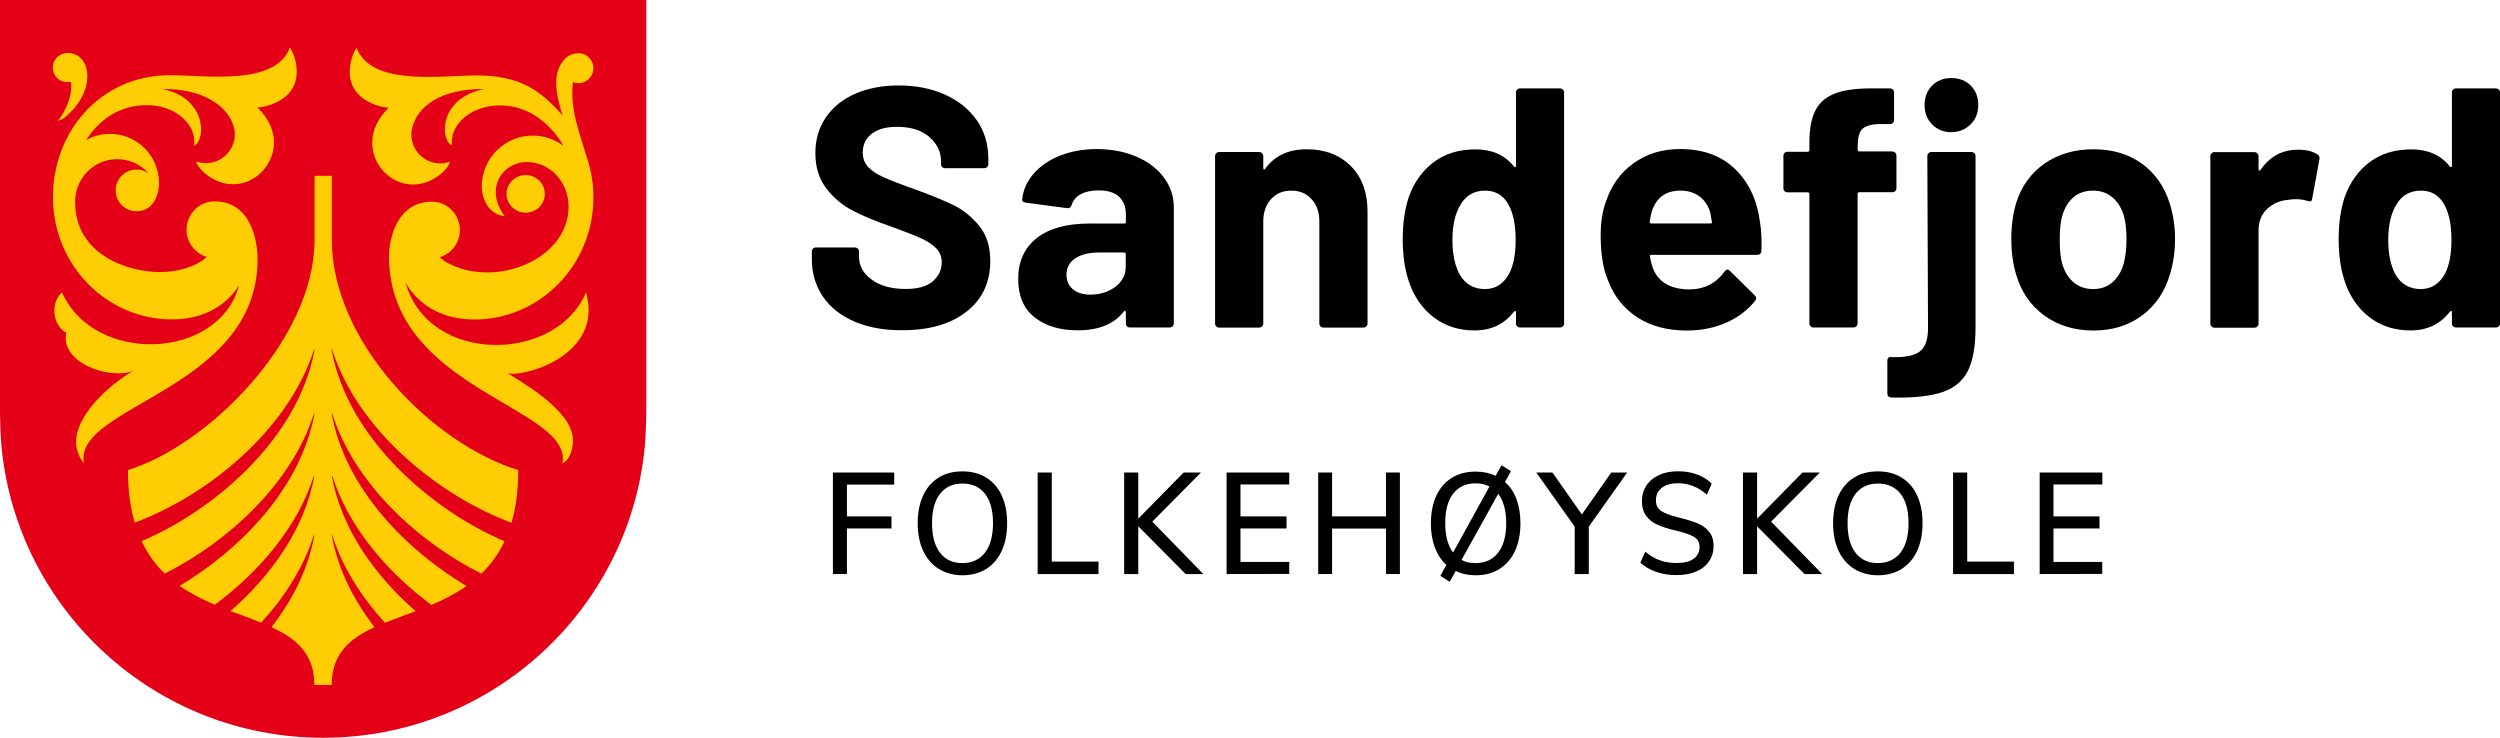
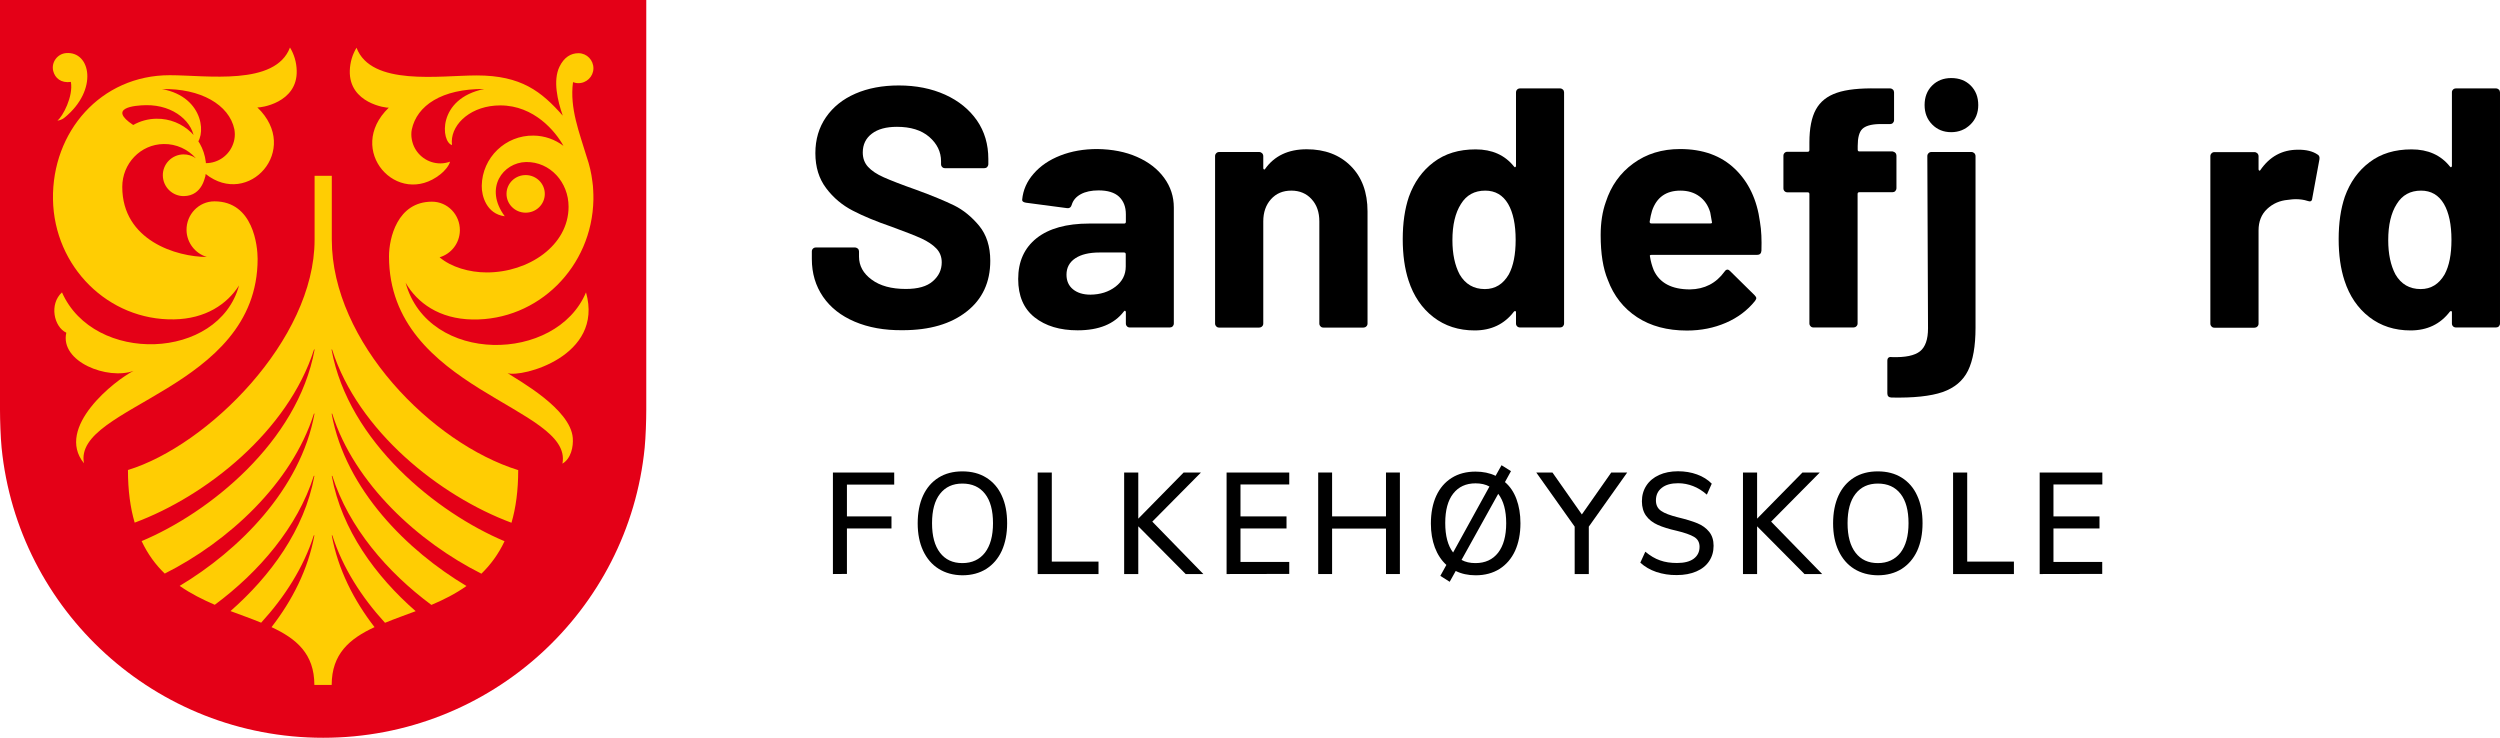
<svg xmlns="http://www.w3.org/2000/svg" version="1.1" id="ORIGINAL_2_copy_2" x="0px" y="0px" viewBox="0 0 2194.1 647.5" style="enable-background:new 0 0 2194.1 647.5;" xml:space="preserve">
  <style type="text/css">
	.st0{display:none;fill:#FFCD00;}
	.st1{fill:#E40017;}
	.st2{fill:#FFCD03;}
</style>
  <path class="st0" d="M1978.6,375.1c-148.2,0-290.1-54.7-399.5-154.1c-108.6-98.7-176.4-232.9-190.7-377.8  c-1.8-18.3-2.9-51.1-2.9-72.1v-782.7h1186.2v782.7c0,21.1-1.1,53.8-2.9,72.1c-14.4,145-82.1,279.2-190.7,377.9  C2268.7,320.4,2126.8,375.1,1978.6,375.1z" />
  <g>
    <path class="st1" d="M0,0v359.5c0,9.5,0.5,24.2,1.4,33.4c14.2,142.9,135.1,254.6,282.2,254.6s268.1-111.7,282.2-254.6   c0.9-9.2,1.4-23.9,1.4-33.4V0H0z" />
    <path class="st2" d="M291.2,470.1c0-0.2,0.1-0.3,0.2-0.3c0.2,0,0.3,0.1,0.3,0.2c9,28.2,25.6,54.1,46.2,76.6   c8.5-3.5,17.6-6.7,26.9-10.2c-35.1-30.7-64.9-71.3-73.6-118.5c0-0.2,0.1-0.3,0.2-0.3c0.2,0,0.3,0.1,0.3,0.2   c14.3,45,48.2,84.4,86.9,113.1c10.7-4.5,21.2-9.8,30.8-16.6c-51.7-30.8-106.1-84.5-118.3-151c0-0.2,0.1-0.3,0.2-0.3   c0.2,0,0.3,0.1,0.3,0.2c19.6,61.6,75.6,112.5,130.9,140.3c7.9-7.7,14.9-17,20.3-28.5c-59-24.8-136.8-86.8-151.8-168   c0-0.2,0.1-0.3,0.2-0.3c0.2,0,0.3,0.1,0.3,0.2c22.8,71.5,94.5,128.5,157.4,151.9c3.8-13,5.9-28.2,5.9-46.2   c-75.5-23.4-163.6-112.5-163.6-202.3l0,0v-56h-15.1v56.1c0,88-94.1,180.8-163.8,202.1c0,18,2.1,33.3,5.9,46.2   c62.8-23.3,134.6-80.4,157.4-151.9c0-0.1,0.2-0.2,0.3-0.2s0.2,0.2,0.2,0.3c-15,81.3-92.8,143.3-151.8,168   c5.4,11.5,12.3,20.8,20.3,28.5c55.3-27.8,111.3-78.7,130.9-140.3c0-0.1,0.2-0.2,0.3-0.2c0.1,0,0.2,0.2,0.2,0.3   c-12.3,66.5-66.7,120.1-118.3,151c9.7,6.8,20.2,12,30.8,16.6c38.8-28.8,72.6-68.1,86.9-113.1c0-0.1,0.2-0.2,0.3-0.2   c0.1,0,0.2,0.2,0.2,0.3c-8.7,47.2-38.6,87.8-73.6,118.5c9.3,3.5,18.4,6.7,26.9,10.2c20.6-22.5,37.2-48.4,46.2-76.6   c0-0.1,0.2-0.2,0.3-0.2c0.1,0,0.2,0.2,0.2,0.3c-5.5,29.7-19.3,56.8-37.6,80.4c21.8,10.1,37.6,23.4,37.6,50.7l0,0H289h2.1l0,0l0,0   l0,0c0-27.3,15.8-40.6,37.6-50.7C310.5,526.9,296.7,499.8,291.2,470.1z" />
    <g>
      <ellipse transform="matrix(1.745324e-02 -1 1 1.745324e-02 282.988 628.484)" class="st2" cx="461.3" cy="170.3" rx="16.5" ry="16.8" />
      <path class="st2" d="M514.3,256.6c-26,62.2-138.4,63.6-158.3-8.4c10.2,17.6,29.5,31.7,58.6,32.2c57.6,1,105.2-46.1,106.2-105.3    c0-2.8,0-5.6-0.2-8.4c-0.1-2.5-0.3-4.9-0.7-7.4c-0.9-7.5-2.6-14.7-5-21.6c-6.3-21.1-15.1-42.6-12-65.6c1.4,0.5,2.9,0.9,4.5,0.9    c7.3,0.1,13.3-5.7,13.4-12.9c0.1-7.3-5.7-13.3-12.9-13.4C501,46.6,495,50.3,491,58.6c-5.8,12-1.7,29.8,2.9,42.9    c-18.7-21.2-36.4-35.3-75.5-35.3c-32.2,0-92.6,9.7-105.5-24.3c-3.6,5.9-5.7,12.8-5.9,20.2c-0.8,28.7,32.5,32.8,34.2,32.4    c-38.6,37.2,7.8,88.4,45.4,58.4c3.3-2.6,7.3-7,8.4-11c-2.7,0.9-5.5,1.5-8.5,1.5c-11.1,0-20.5-7.1-24-16.9    c-0.9-2.7-1.5-5.5-1.5-8.5c0-1.5,0.1-2.9,0.4-4.3c4.4-21,26.3-35.9,63.6-35.6c-41.7,8.5-37.9,46.7-28.3,49.2c0,0-0.2-2.1-0.2-3.2    c0.3-16.1,17.6-31.6,42.6-31.6c29.8,0,48.6,23.1,55.4,35.5c-7.3-5.5-16.4-8.9-26.2-9c-24.7-0.4-45.1,19.3-45.5,44    c-0.2,8.9,4.2,24.8,20.2,26.8c-18.4-24.8-1.5-47.2,18.7-47.6c21.3-0.3,37.3,17.9,37.3,39.2c0,34.1-35.1,57.7-71.8,57.7    c-15.4,0-31.3-4.7-41.4-13.3c10.2-3,17.6-12.3,17.8-23.5c0.2-13.8-10.7-25.3-24.5-25.3c-30.5,0-37.7,32.2-37.7,48    c0,117.7,162,131.9,152.2,181.9c7.6-4.4,9.7-15,9.1-22.5c-1.9-25.5-47.4-50.4-57.2-56.9C457.5,331.5,530.3,313,514.3,256.6z" />
    </g>
    <g>
      <path class="st2" d="M58,46.6c21.5-1.8,28.5,32.2-1.2,56.5c-3,2.5-5.9,2.7-6.4,2.7c4.6-3.4,14.1-21.3,11.8-33.9    c-8.6,1.2-13.9-3.3-15.5-9.6C44.8,54.6,50.5,47.2,58,46.6z" />
-       <path class="st2" d="M260.4,61.9c-0.2-7.4-2.3-14.3-5.9-20.2C241.6,75.7,181.2,66,149,66C88.3,66,45.5,115.8,46.5,175    s48.6,106.3,106.2,105.3c27.7-0.5,46.6-13.3,57.1-29.8l0,0c-18,66-127.4,69.5-155.4,6.1c-11.4,10.3-7.1,30.3,3.8,35.4    c-5.8,25.6,36.4,41.7,59,33.5c-16,8-69.2,49.6-43.5,81.1c-9.9-50.8,152.4-64.2,152.4-179.4c0-10.9-3.6-50.5-37.9-50.5    c-13.8,0-24.7,11.6-24.5,25.3c0.2,11.1,7.7,20.5,17.8,23.5c-10.1,9-26,13.3-41.4,13.3c-26.3,0-74.2-14.3-74.2-61.5    c0-20.4,15.9-37.3,36.3-37.6c11.2-0.2,21.4,4.7,28.3,12.5c-3.1-2.2-6.9-3.5-11-3.4c-10.1,0.2-18.2,8.5-18,18.6s8.5,18.2,18.6,18    c16.6-0.3,18.4-18.1,18.7-17.2c0.5-2.8,0.8-5.6,0.7-8.5c-0.4-23.7-20-42.6-43.7-42.2c-7.4,0.1-14.3,2.1-20.3,5.5    C94,94.5,118.3,92.5,128,92.3c25-0.4,42.3,15.5,42.6,31.6c0,1.5-0.1,2.9-0.4,4.3c11.5-6.6,10-43.1-28-50    c33.7-0.8,59,13.7,63.5,35.3c0.2,1.4,0.4,2.9,0.4,4.3c0,3-0.5,5.8-1.5,8.5c-3.5,9.9-12.9,16.9-24,16.9c-3,0-5.8-0.5-8.5-1.5    c1.1,4,5.1,8.4,8.4,11c37.6,29.9,84-21.3,45.4-58.4C227.9,94.7,261.3,90.6,260.4,61.9z" />
+       <path class="st2" d="M260.4,61.9c-0.2-7.4-2.3-14.3-5.9-20.2C241.6,75.7,181.2,66,149,66C88.3,66,45.5,115.8,46.5,175    s48.6,106.3,106.2,105.3c27.7-0.5,46.6-13.3,57.1-29.8l0,0c-18,66-127.4,69.5-155.4,6.1c-11.4,10.3-7.1,30.3,3.8,35.4    c-5.8,25.6,36.4,41.7,59,33.5c-16,8-69.2,49.6-43.5,81.1c-9.9-50.8,152.4-64.2,152.4-179.4c0-10.9-3.6-50.5-37.9-50.5    c-13.8,0-24.7,11.6-24.5,25.3c0.2,11.1,7.7,20.5,17.8,23.5c-26.3,0-74.2-14.3-74.2-61.5    c0-20.4,15.9-37.3,36.3-37.6c11.2-0.2,21.4,4.7,28.3,12.5c-3.1-2.2-6.9-3.5-11-3.4c-10.1,0.2-18.2,8.5-18,18.6s8.5,18.2,18.6,18    c16.6-0.3,18.4-18.1,18.7-17.2c0.5-2.8,0.8-5.6,0.7-8.5c-0.4-23.7-20-42.6-43.7-42.2c-7.4,0.1-14.3,2.1-20.3,5.5    C94,94.5,118.3,92.5,128,92.3c25-0.4,42.3,15.5,42.6,31.6c0,1.5-0.1,2.9-0.4,4.3c11.5-6.6,10-43.1-28-50    c33.7-0.8,59,13.7,63.5,35.3c0.2,1.4,0.4,2.9,0.4,4.3c0,3-0.5,5.8-1.5,8.5c-3.5,9.9-12.9,16.9-24,16.9c-3,0-5.8-0.5-8.5-1.5    c1.1,4,5.1,8.4,8.4,11c37.6,29.9,84-21.3,45.4-58.4C227.9,94.7,261.3,90.6,260.4,61.9z" />
    </g>
  </g>
  <g>
    <g>
      <g>
        <path d="M750.1,282.3c-12-5.1-21.3-12.4-27.8-21.9s-9.8-20.5-9.8-33.1v-6.6c0-1,0.3-1.8,1-2.5s1.5-1,2.6-1h34.2     c1,0,1.8,0.4,2.6,1c0.7,0.7,1,1.6,1,2.5v4.5c0,8,3.7,14.8,11.1,20.2c7.4,5.5,17.4,8.2,30,8.2c10.6,0,18.5-2.2,23.7-6.8     c5.2-4.5,7.8-10,7.8-16.6c0-4.8-1.6-8.9-4.8-12.2c-3.2-3.3-7.6-6.2-13-8.7c-5.5-2.5-14.2-5.9-26.2-10.3     c-13.4-4.6-24.8-9.3-34-14.1c-9.3-4.8-17.1-11.3-23.4-19.7c-6.3-8.3-9.5-18.5-9.5-30.8c0-12,3.1-22.5,9.3-31.5     s14.8-15.9,25.8-20.7c11-4.8,23.7-7.2,38.1-7.2c15.2,0,28.7,2.7,40.7,8.1c11.9,5.4,21.2,13,27.9,22.6c6.7,9.7,10,21,10,33.8v4.5     c0,1-0.4,1.9-1,2.6c-0.7,0.7-1.6,1-2.5,1h-34.5c-1,0-1.9-0.3-2.5-1c-0.7-0.7-1-1.5-1-2.6v-2.4c0-8.4-3.5-15.5-10.4-21.5     c-6.9-5.9-16.3-8.8-28.3-8.8c-9.4,0-16.8,2-22,6c-5.3,4-8,9.5-8,16.5c0,5,1.5,9.2,4.6,12.6s7.7,6.5,13.8,9.2s15.5,6.4,28.3,10.9     c14.2,5.2,25.3,9.8,33.5,13.8c8.1,4,15.4,10,21.9,17.8c6.5,7.9,9.8,18.2,9.8,30.8c0,18.8-6.9,33.7-20.7,44.5     c-13.8,10.9-32.5,16.4-56.1,16.4C776.1,290,762.1,287.4,750.1,282.3z" />
        <path d="M997.9,137.7c10.2,4.5,18.1,10.6,23.8,18.4c5.7,7.8,8.5,16.5,8.5,26.1v101.7c0,1-0.4,1.9-1,2.5c-0.7,0.7-1.6,1-2.5,1     h-35.1c-1,0-1.9-0.3-2.5-1c-0.7-0.7-1-1.5-1-2.5V274c0-0.6-0.2-1-0.6-1.2s-0.8,0-1.2,0.6c-8.4,11-21.9,16.5-40.5,16.5     c-15.6,0-28.2-3.8-37.8-11.4c-9.6-7.6-14.4-18.8-14.4-33.6c0-15.4,5.4-27.3,16.2-35.9c10.8-8.5,26.2-12.8,46.2-12.8h30.6     c1,0,1.5-0.5,1.5-1.5v-6.6c0-6.6-2-11.7-6-15.5c-4-3.7-10-5.5-18-5.5c-6.2,0-11.4,1.1-15.5,3.3c-4.1,2.2-6.8,5.3-8,9.3     c-0.6,2.2-1.9,3.2-3.9,3l-36.3-4.8c-2.4-0.4-3.5-1.3-3.3-2.7c0.8-8.4,4.1-16,10.1-22.8c5.9-6.8,13.7-12.1,23.4-15.9     c9.7-3.8,20.5-5.7,32.5-5.7C976.1,131,987.7,133.2,997.9,137.7z M979,251.6c6-4.6,9-10.5,9-17.7v-10.8c0-1-0.5-1.5-1.5-1.5h-21.6     c-9,0-16.1,1.7-21.2,5.1s-7.7,8.2-7.7,14.4c0,5.4,1.9,9.7,5.7,12.8c3.8,3.1,8.9,4.7,15.3,4.7C965.7,258.5,973,256.2,979,251.6z" />
        <path d="M1185.5,145.7c9.8,9.8,14.7,23.1,14.7,39.9V284c0,1-0.4,1.9-1.1,2.5c-0.7,0.7-1.6,1-2.5,1h-35.1c-1,0-1.9-0.3-2.5-1     c-0.7-0.7-1.1-1.5-1.1-2.5v-89.7c0-8-2.2-14.5-6.8-19.5c-4.5-5-10.5-7.5-17.8-7.5c-7.4,0-13.3,2.5-17.8,7.5s-6.8,11.5-6.8,19.5     V284c0,1-0.4,1.9-1.1,2.5c-0.7,0.7-1.6,1-2.5,1H1070c-1,0-1.9-0.3-2.5-1c-0.7-0.7-1.1-1.5-1.1-2.5V137c0-1,0.3-1.8,1.1-2.6     c0.7-0.7,1.5-1,2.5-1h35.1c1,0,1.8,0.4,2.5,1c0.7,0.7,1.1,1.6,1.1,2.6v10.5c0,0.6,0.2,1,0.6,1.2s0.7,0.1,0.9-0.3     c8.2-11.6,20.4-17.4,36.6-17.4C1162.8,131,1175.7,135.9,1185.5,145.7z" />
        <path d="M1331.5,78.6c0.7-0.7,1.5-1,2.6-1h35.1c1,0,1.8,0.4,2.5,1c0.7,0.7,1,1.6,1,2.5v202.8c0,1-0.4,1.9-1,2.5     c-0.7,0.7-1.6,1-2.5,1h-35.1c-1,0-1.9-0.3-2.6-1s-1-1.5-1-2.5V274c0-0.6-0.2-0.9-0.6-1s-0.8,0.1-1.2,0.5     c-8.4,11-19.9,16.5-34.5,16.5c-14,0-26.1-3.9-36.2-11.7c-10.1-7.8-17.4-18.5-21.8-32.1c-3.4-10.4-5.1-22.5-5.1-36.3     c0-14.2,1.8-26.6,5.4-37.2c4.6-12.8,11.8-22.9,21.8-30.4c9.9-7.5,22.1-11.2,36.8-11.2c14.4,0,25.6,5,33.6,15     c0.4,0.6,0.8,0.8,1.2,0.6c0.4-0.2,0.6-0.6,0.6-1.2V81.3C1330.5,80.2,1330.8,79.3,1331.5,78.6z M1330.2,210.5     c0-13.4-2.2-23.9-6.6-31.5c-4.6-7.8-11.3-11.7-20.1-11.7c-9.4,0-16.5,3.9-21.3,11.7c-5,7.8-7.5,18.4-7.5,31.8c0,12,2.1,22,6.3,30     c5,8.6,12.4,12.9,22.2,12.9c9,0,16-4.3,21-12.9C1328.2,233.4,1330.2,223.3,1330.2,210.5z" />
        <path d="M1545.9,220.1c-0.2,2.4-1.5,3.6-3.9,3.6h-92.7c-1.2,0-1.6,0.5-1.2,1.5c0.6,4,1.7,8,3.3,12c5.2,11.2,15.8,16.8,31.8,16.8     c12.8-0.2,22.9-5.4,30.3-15.6c0.8-1.2,1.7-1.8,2.7-1.8c0.6,0,1.3,0.4,2.1,1.2l21.6,21.3c1,1,1.5,1.9,1.5,2.7     c0,0.4-0.4,1.2-1.2,2.4c-6.6,8.2-15.1,14.6-25.5,19.1s-21.8,6.8-34.2,6.8c-17.2,0-31.8-3.9-43.7-11.7     c-11.9-7.8-20.5-18.7-25.7-32.7c-4.2-10-6.3-23.1-6.3-39.3c0-11,1.5-20.7,4.5-29.1c4.6-14.2,12.6-25.5,24.2-33.9     c11.5-8.4,25.1-12.6,41-12.6c20,0,36,5.8,48.1,17.4s19.4,27.1,22,46.5C1545.9,202.2,1546.2,210.7,1545.9,220.1z M1449.9,185     c-0.8,2.6-1.5,5.8-2.1,9.6c0,1,0.5,1.5,1.5,1.5h51.9c1.2,0,1.6-0.5,1.2-1.5c-1-5.8-1.5-8.6-1.5-8.4c-1.8-6-5-10.6-9.5-13.9     s-10-5-16.6-5C1462.2,167.3,1453.9,173.2,1449.9,185z" />
        <path d="M1663.4,134.1c0.7,0.7,1,1.6,1,2.5v28.5c0,1-0.4,1.9-1,2.6c-0.7,0.7-1.6,1-2.5,1h-29.1c-1,0-1.5,0.5-1.5,1.5v113.7     c0,1-0.4,1.9-1.1,2.5c-0.7,0.7-1.6,1-2.5,1h-35.1c-1,0-1.9-0.3-2.5-1c-0.7-0.7-1.1-1.5-1.1-2.5V170.3c0-1-0.5-1.5-1.5-1.5h-17.7     c-1,0-1.9-0.3-2.6-1s-1-1.5-1-2.6v-28.5c0-1,0.3-1.8,1-2.5s1.5-1,2.6-1h17.7c1,0,1.5-0.5,1.5-1.5v-6.6c0-12.4,1.9-22.1,5.7-29     c3.8-6.9,9.9-11.8,18.5-14.7c8.5-2.9,20.2-4.1,35.2-3.8h11.4c1,0,1.8,0.4,2.5,1c0.7,0.7,1,1.6,1,2.5v24.3c0,1-0.4,1.9-1,2.5     c-0.7,0.7-1.6,1-2.5,1h-9.9c-7,0.2-11.8,1.7-14.5,4.3c-2.7,2.7-4,7.7-4,14.9v3.3c0,1,0.5,1.5,1.5,1.5h29.1     C1661.8,133.1,1662.7,133.4,1663.4,134.1z" />
        <path d="M1656.4,345.2v-28.5c0-2.6,1.3-3.7,3.9-3.3c11.8,0.4,20-1.3,24.8-5.1c4.7-3.8,7-10.5,7-20.1l-0.6-151.2     c0-1,0.3-1.8,1.1-2.6c0.7-0.7,1.5-1,2.5-1h35.1c1,0,1.8,0.4,2.5,1c0.7,0.7,1.1,1.6,1.1,2.6v150.6c0,16.2-2.2,28.7-6.6,37.7     c-4.4,8.9-11.8,15.1-22.3,18.8c-10.5,3.6-25.5,5.2-44.9,4.8C1657.6,348.8,1656.4,347.6,1656.4,345.2z M1695.7,109.2     c-4.4-4.5-6.6-10.1-6.6-17c0-7,2.2-12.7,6.6-17.1s10-6.6,16.8-6.6c7,0,12.7,2.2,17.1,6.6s6.6,10.1,6.6,17.1     c0,6.8-2.2,12.5-6.8,17s-10.2,6.8-17,6.8C1705.7,116,1700.1,113.7,1695.7,109.2z" />
-         <path d="M1794,276.8c-12-8.8-20.2-20.8-24.6-36c-2.8-9.4-4.2-19.6-4.2-30.6c0-11.8,1.4-22.4,4.2-31.8     c4.6-14.8,12.9-26.4,24.9-34.8s26.4-12.6,43.2-12.6c16.4,0,30.4,4.2,42,12.4c11.6,8.3,19.8,19.9,24.6,34.7     c3.2,10,4.8,20.5,4.8,31.5c0,10.8-1.4,20.9-4.2,30.3c-4.4,15.6-12.6,27.9-24.5,36.8s-26.2,13.4-43,13.4     C1820.4,290,1806,285.6,1794,276.8z M1854,247.7c4.6-4,7.9-9.5,9.9-16.5c1.6-6.4,2.4-13.4,2.4-21c0-8.4-0.8-15.5-2.4-21.3     c-2.2-6.8-5.6-12.1-10.2-15.9c-4.6-3.8-10.2-5.7-16.8-5.7c-6.8,0-12.5,1.9-17,5.7c-4.5,3.8-7.8,9.1-9.8,15.9     c-1.6,4.8-2.4,11.9-2.4,21.3c0,9,0.7,16,2.1,21c2,7,5.3,12.5,10,16.5s10.4,6,17.2,6C1843.8,253.7,1849.4,251.7,1854,247.7z" />
        <path d="M2033.8,135.5c1.6,0.8,2.2,2.3,1.8,4.5l-6.3,34.2c-0.2,2.4-1.6,3.1-4.2,2.1c-3-1-6.5-1.5-10.5-1.5     c-1.6,0-3.8,0.2-6.6,0.6c-7.2,0.6-13.3,3.3-18.3,8s-7.5,11-7.5,18.8v81.9c0,1-0.4,1.9-1.1,2.5c-0.7,0.7-1.6,1-2.5,1h-35.1     c-1,0-1.9-0.3-2.5-1c-0.7-0.7-1.1-1.5-1.1-2.5v-147c0-1,0.3-1.8,1.1-2.6c0.7-0.7,1.5-1,2.5-1h35.1c1,0,1.8,0.4,2.5,1     c0.7,0.7,1.1,1.6,1.1,2.6v11.4c0,0.6,0.2,1,0.6,1.2c0.4,0.2,0.7,0.1,0.9-0.3c8.2-12,19.2-18,33-18     C2023.9,131.3,2029.6,132.7,2033.8,135.5z" />
        <path d="M2152.9,78.6c0.7-0.7,1.5-1,2.6-1h35.1c1,0,1.8,0.4,2.5,1c0.7,0.7,1,1.6,1,2.5v202.8c0,1-0.4,1.9-1,2.5     c-0.7,0.7-1.6,1-2.5,1h-35.1c-1,0-1.9-0.3-2.6-1c-0.7-0.7-1-1.5-1-2.5V274c0-0.6-0.2-0.9-0.6-1c-0.4-0.1-0.8,0.1-1.2,0.5     c-8.4,11-19.9,16.5-34.5,16.5c-14,0-26.1-3.9-36.2-11.7c-10.1-7.8-17.4-18.5-21.8-32.1c-3.4-10.4-5.1-22.5-5.1-36.3     c0-14.2,1.8-26.6,5.4-37.2c4.6-12.8,11.8-22.9,21.8-30.4c9.9-7.5,22.1-11.2,36.8-11.2c14.4,0,25.6,5,33.6,15     c0.4,0.6,0.8,0.8,1.2,0.6c0.4-0.2,0.6-0.6,0.6-1.2V81.3C2151.8,80.2,2152.2,79.3,2152.9,78.6z M2151.5,210.5     c0-13.4-2.2-23.9-6.6-31.5c-4.6-7.8-11.3-11.7-20.1-11.7c-9.4,0-16.5,3.9-21.3,11.7c-5,7.8-7.5,18.4-7.5,31.8c0,12,2.1,22,6.3,30     c5,8.6,12.4,12.9,22.2,12.9c9,0,16-4.3,21-12.9C2149.5,233.4,2151.5,223.3,2151.5,210.5z" />
      </g>
    </g>
    <g>
      <g>
        <g>
          <path d="M731,503.8v-89.1h53.8v10.6h-41.5v27.9h39.1v10.6h-39.1v39.9L731,503.8L731,503.8z" />
          <path d="M823.8,499.2c-5.9-3.7-10.4-9-13.6-15.8c-3.2-6.8-4.8-14.9-4.8-24.1c0-9.3,1.6-17.5,4.7-24.3      c3.2-6.9,7.7-12.1,13.6-15.8s12.9-5.5,20.9-5.5c8.1,0,15.1,1.8,21,5.5s10.5,8.9,13.6,15.8c3.2,6.9,4.7,14.9,4.7,24.2      s-1.6,17.3-4.7,24.2c-3.2,6.9-7.7,12.1-13.6,15.9c-5.9,3.7-12.9,5.6-21,5.6C836.6,504.8,829.7,502.9,823.8,499.2z M864.4,485.1      c4.7-6.1,7.1-14.7,7.1-25.9s-2.3-19.8-7-25.8s-11.3-9-19.9-9c-8.4,0-14.9,3-19.6,9s-7,14.6-7,25.8s2.3,19.8,7,25.9      c4.7,6.1,11.2,9.1,19.6,9.1C853.1,494.2,859.7,491.1,864.4,485.1z" />
          <path d="M910.7,503.8v-89.1h12.4v78.2h41v10.9H910.7z" />
          <path d="M1056.1,503.8h-15.5L999,461.9v41.9h-12.4v-89.1H999v40.5l39.8-40.5h15.2l-42.7,43.1L1056.1,503.8z" />
          <path d="M1076.5,503.8v-89.1h55v10.5h-42.8v28h40.4v10.6h-40.4v29.4h42.8v10.5L1076.5,503.8L1076.5,503.8z" />
          <path d="M1216.4,414.7h12.2v89.1h-12.2v-39.9h-47.3v39.9h-12.2v-89.1h12.2v38.5h47.3V414.7z" />
          <path d="M1330.9,438c2.3,6.2,3.5,13.2,3.5,21.2c0,9.3-1.6,17.3-4.7,24.2c-3.2,6.9-7.7,12.1-13.6,15.9c-5.9,3.7-12.9,5.6-21,5.6      c-6.6,0-12.5-1.3-17.5-3.8l-5.3,9.5l-8.2-5.2l5.3-9.6c-4.4-4-7.8-9.2-10.1-15.3c-2.3-6.2-3.5-13.2-3.5-21      c0-9.3,1.6-17.5,4.7-24.3c3.2-6.9,7.7-12.1,13.6-15.8s12.9-5.5,20.9-5.5c6.5,0,12.4,1.2,17.6,3.7l5.2-9.3l8.3,5.2l-5.3,9.6      C1325.2,426.8,1328.6,431.8,1330.9,438z M1275.3,484.9l31.9-57.9c-3.4-1.9-7.5-2.8-12.2-2.8c-8.4,0-14.9,3-19.6,9      s-7,14.6-7,25.8C1268.4,470.3,1270.7,478.9,1275.3,484.9z M1314.8,485.1c4.7-6.1,7.1-14.7,7.1-25.9c0-11.1-2.3-19.7-7-25.8      l-32.2,58c3.4,1.9,7.5,2.8,12.2,2.8C1303.5,494.2,1310.1,491.1,1314.8,485.1z" />
          <path d="M1428.1,414.7l-33.7,47.5v41.6H1382v-41.6l-33.7-47.5h14.2l25.8,36.8l25.8-36.8H1428.1z" />
          <path d="M1453.7,502c-5.5-1.9-10.2-4.6-14.1-8.2l4.4-9.6c4.2,3.5,8.5,6.1,12.9,7.6c4.4,1.6,9.4,2.3,14.9,2.3      c6.3,0,11.2-1.2,14.6-3.7s5.2-6,5.2-10.5c0-3.9-1.6-6.8-4.8-8.7c-3.2-1.9-8.3-3.7-15.4-5.4c-6.7-1.5-12.2-3.2-16.6-5.2      c-4.3-1.9-7.7-4.6-10.1-7.9c-2.4-3.3-3.7-7.6-3.7-12.7c0-5.2,1.3-9.8,3.9-13.8s6.3-7.1,11.1-9.3c4.8-2.2,10.4-3.3,16.7-3.3      c5.9,0,11.5,0.9,16.7,2.8c5.2,1.9,9.5,4.6,12.9,8.1l-4.3,9.6c-3.9-3.4-7.9-5.9-12.1-7.5c-4.1-1.6-8.5-2.5-13.1-2.5      c-6.1,0-10.9,1.3-14.3,4c-3.5,2.7-5.2,6.3-5.2,11.1c0,4,1.5,7.1,4.6,9.2c3,2.1,7.9,3.9,14.6,5.6c7,1.7,12.7,3.4,17.1,5.2      s7.8,4.3,10.4,7.5s3.9,7.3,3.9,12.3c0,5.1-1.3,9.6-3.9,13.5s-6.3,6.9-11.2,9c-4.8,2.1-10.6,3.2-17.2,3.2      C1465.2,504.8,1459.2,503.8,1453.7,502z" />
          <path d="M1599.2,503.8h-15.5l-41.6-41.9v41.9h-12.4v-89.1h12.4v40.5l39.8-40.5h15.2l-42.7,43.1L1599.2,503.8z" />
          <path d="M1627.2,499.2c-5.9-3.7-10.4-9-13.6-15.8s-4.8-14.9-4.8-24.1c0-9.3,1.6-17.5,4.7-24.3c3.2-6.9,7.7-12.1,13.6-15.8      s12.9-5.5,20.9-5.5c8.1,0,15.1,1.8,21,5.5s10.5,8.9,13.6,15.8c3.2,6.9,4.7,14.9,4.7,24.2s-1.6,17.3-4.7,24.2      c-3.2,6.9-7.7,12.1-13.6,15.9c-5.9,3.7-12.9,5.6-21,5.6C1640.1,504.8,1633.1,502.9,1627.2,499.2z M1667.9,485.1      c4.7-6.1,7.1-14.7,7.1-25.9s-2.3-19.8-7-25.8s-11.3-9-19.9-9c-8.4,0-14.9,3-19.6,9s-7,14.6-7,25.8s2.3,19.8,7,25.9      c4.7,6.1,11.2,9.1,19.6,9.1C1656.5,494.2,1663.1,491.1,1667.9,485.1z" />
          <path d="M1714.1,503.8v-89.1h12.4v78.2h41v10.9H1714.1z" />
          <path d="M1790.1,503.8v-89.1h55v10.5h-42.9v28h40.4v10.6h-40.4v29.4h42.8v10.5L1790.1,503.8L1790.1,503.8z" />
        </g>
      </g>
    </g>
  </g>
</svg>